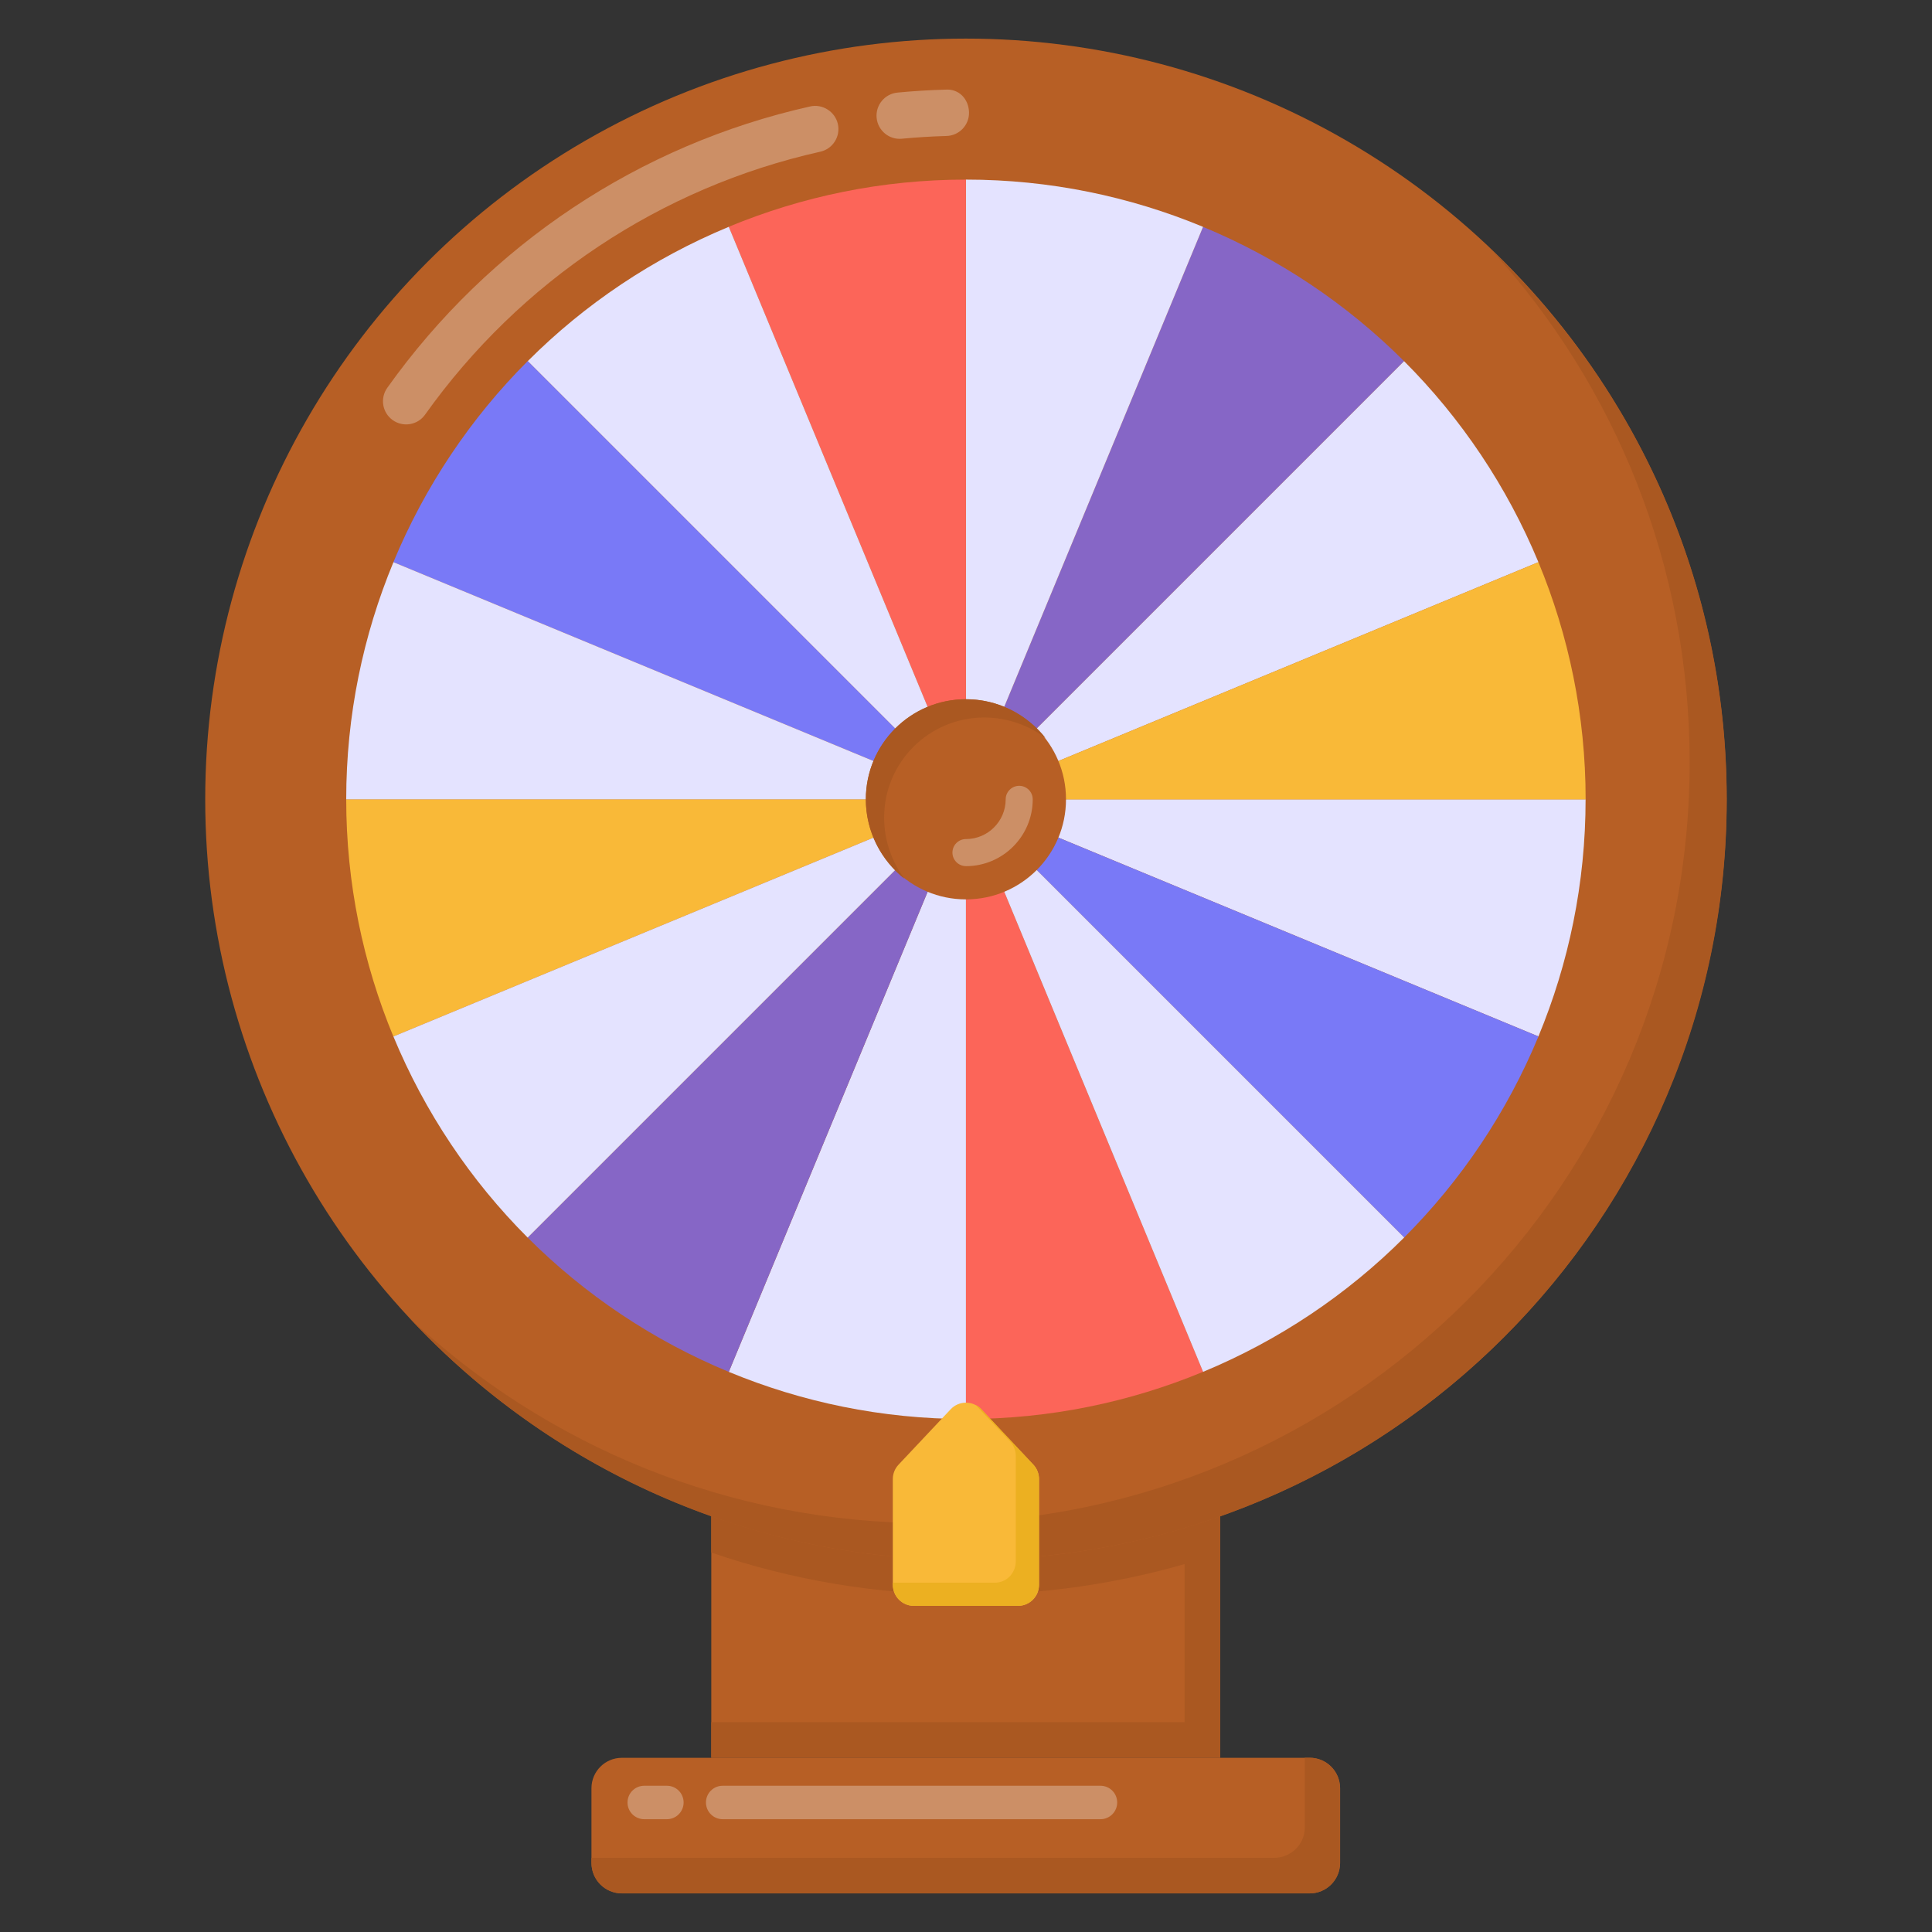
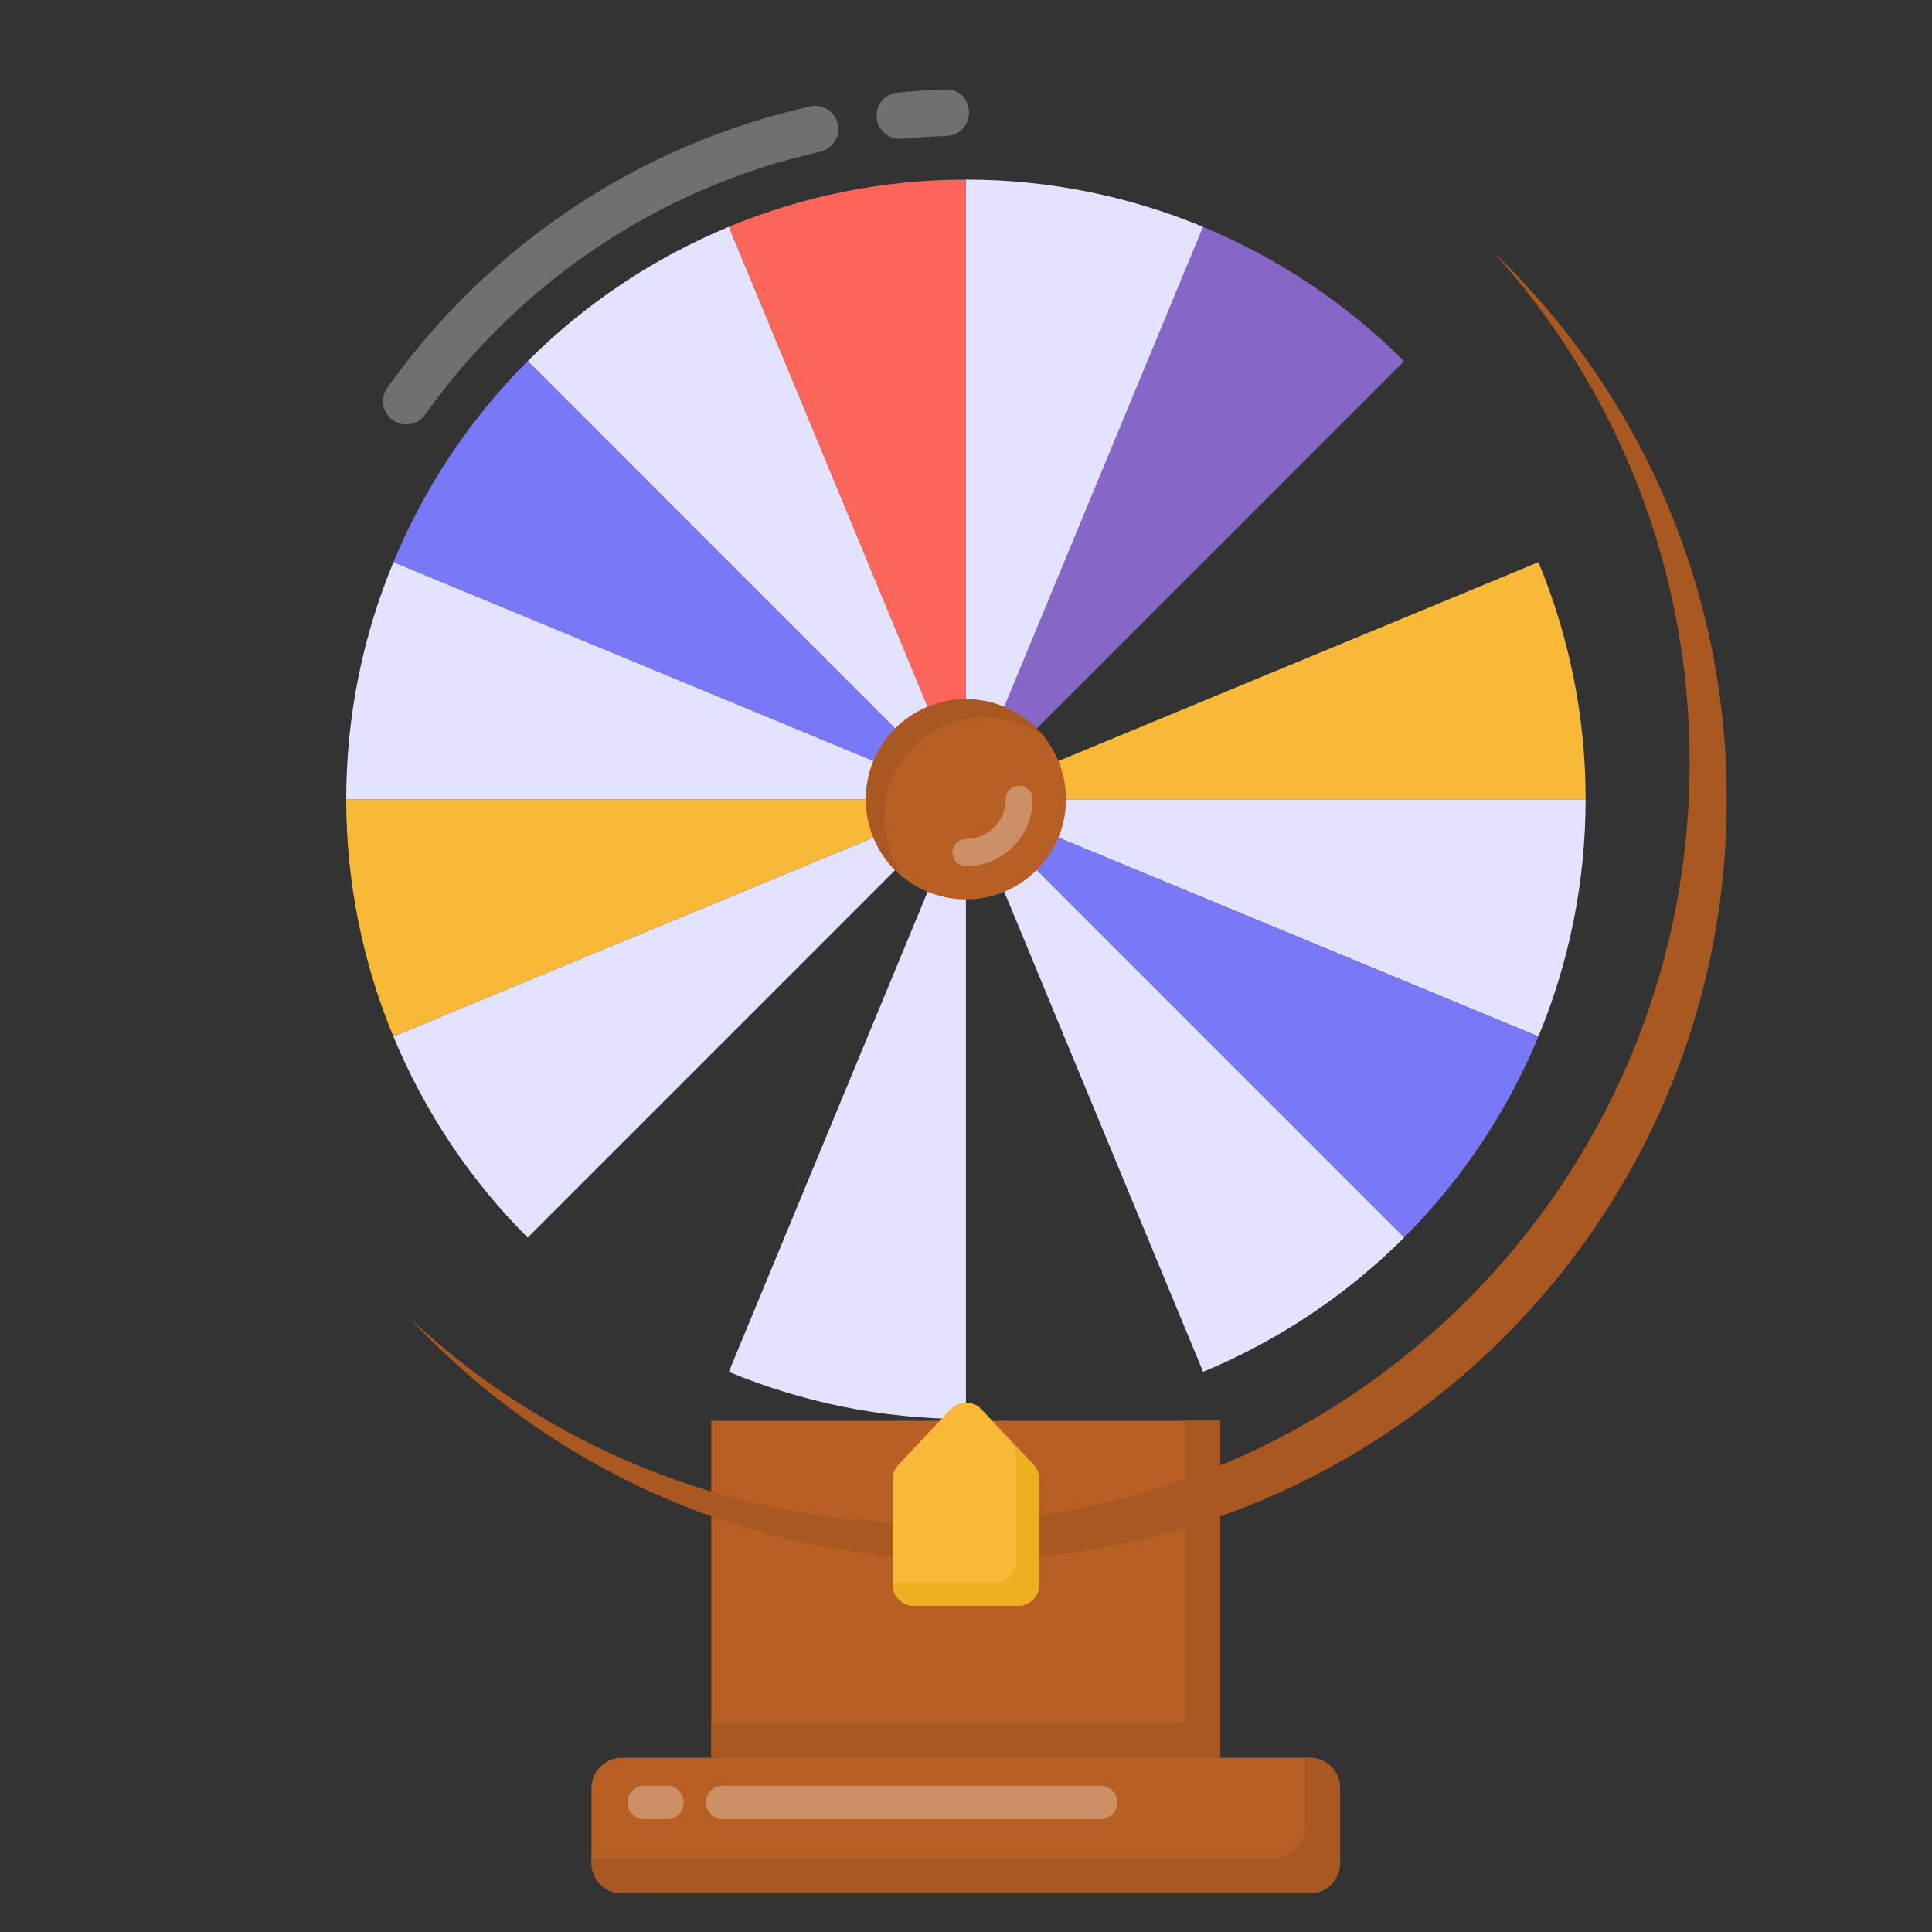
<svg xmlns="http://www.w3.org/2000/svg" id="Layer_1" enable-background="new 0 0 50 50" height="512" viewBox="0 0 50 50" width="512">
  <rect x="0" y="0" width="50" height="50" fill="#333333" stroke="none" />
  <g id="_x31_4">
    <g>
      <path d="m34.682 46.279v1.935c0 .434-.352.787-.787.787h-17.801c-.434 0-.787-.352-.787-.787v-1.935c0-.434.352-.787.787-.787h17.801c.434 0 .787.352.787.787z" fill="#b75f25" />
      <path d="m34.678 46.28v1.93c0 .44-.35.79-.78.79h-17.8c-.44 0-.79-.35-.79-.79v-.13h17.67c.43 0 .79-.35.79-.78v-1.81h.13c.43 0 .78.35.78.79z" fill="#aa5821" />
      <path d="m18.408 36.77h13.17v8.72h-13.17z" fill="#b75f25" />
      <path d="m31.578 36.77v8.72h-13.17v-.92h12.25v-7.8z" fill="#aa5821" />
-       <path d="m31.578 36.77v3.42c-2.06.7-4.28 1.08-6.58 1.08-2.31 0-4.52-.38-6.59-1.09v-3.41z" fill="#aa5821" />
-       <circle cx="24.998" cy="20.686" fill="#b75f25" r="19.687" />
      <path d="m44.688 20.69c0 10.88-8.82 19.68-19.69 19.68-5.68 0-10.8-2.4-14.39-6.25 3.52 3.29 8.25 5.3 13.44 5.3 10.87 0 19.68-8.81 19.68-19.69 0-5.1-1.93-9.74-5.11-13.24 3.74 3.57 6.07 8.62 6.07 14.2z" fill="#aa5821" />
      <g>
        <path d="m24.998 20.686 14.816 6.137c.784-1.891 1.221-3.962 1.221-6.137h-16.038z" fill="#e4e3ff" />
        <path d="m24.998 20.686 11.339-11.339c-1.477-1.477-3.243-2.663-5.203-3.476z" fill="#8666c6" />
        <path d="m24.998 20.686 6.137-14.815c-1.891-.785-3.962-1.223-6.137-1.223z" fill="#e4e3ff" />
-         <path d="m24.999 20.686 14.815-6.137c-.813-1.959-1.999-3.725-3.476-5.202l-11.339 11.339z" fill="#e4e3ff" />
        <path d="m41.036 20.686c0-2.174-.438-4.245-1.222-6.137l-14.815 6.137z" fill="#f9b938" />
-         <path d="m24.998 36.724c2.174 0 4.246-.437 6.137-1.221l-6.137-14.816z" fill="#fc6559" />
        <path d="m18.861 35.504c1.891.783 3.962 1.22 6.137 1.22v-16.038z" fill="#e4e3ff" />
        <path d="m24.998 20.686 11.341 11.341c1.477-1.477 2.663-3.243 3.476-5.204z" fill="#7979f7" />
-         <path d="m13.656 32.029c1.477 1.477 3.244 2.663 5.205 3.475l6.137-14.817z" fill="#8666c6" />
+         <path d="m13.656 32.029l6.137-14.817z" fill="#8666c6" />
        <path d="m31.136 35.503c1.96-.813 3.726-1.998 5.204-3.476l-11.341-11.341z" fill="#e4e3ff" />
        <path d="m24.998 20.686v-16.038c-2.175 0-4.246.437-6.137 1.221z" fill="#fc6559" />
        <path d="m24.998 20.686-6.137-14.816c-1.96.813-3.727 1.998-5.203 3.476z" fill="#e4e3ff" />
        <path d="m24.998 20.686-11.341-11.341c-1.477 1.477-2.663 3.244-3.476 5.204z" fill="#7979f7" />
        <path d="m24.998 20.686h-16.038c0 2.175.437 4.247 1.22 6.138z" fill="#f9b938" />
        <g fill="#e4e3ff">
          <path d="m10.181 26.824c.813 1.961 1.998 3.728 3.475 5.205l11.342-11.342z" />
          <path d="m10.182 14.549c-.784 1.891-1.222 3.963-1.222 6.137h16.038z" />
        </g>
      </g>
      <circle cx="24.998" cy="20.686" fill="#b75f25" r="2.59" />
      <path d="m27.059 19.098c-.439-.327-.991-.529-1.588-.529-1.43 0-2.59 1.16-2.59 2.59 0 .597.203 1.149.529 1.588-.608-.484-1.002-1.228-1.002-2.061 0-1.43 1.16-2.59 2.59-2.59.833 0 1.577.394 2.061 1.002z" fill="#aa5821" />
    </g>
    <path d="m23.106 38.279v2.736c0 .3.243.543.543.543h2.699c.3 0 .543-.243.543-.543v-2.736c0-.138-.053-.271-.147-.372l-1.35-1.435c-.214-.228-.577-.228-.791 0l-1.35 1.435c-.095.101-.147.234-.147.372z" fill="#f9b938" />
    <path d="m26.888 38.28v2.73c0 .3-.24.55-.54.55h-2.7c-.3 0-.54-.25-.54-.55v-.05h2.64c.3 0 .54-.25.54-.55v-2.73c0-.14-.05-.27-.15-.38l-.89-.94c.06.03.11.06.15.11l1.35 1.44c.09.1.14.23.14.37z" fill="#ecb021" />
    <g>
      <g opacity=".3">
        <path d="m16.673 46.215.586 0c.239 0 .433.194.433.433-0.0.239-.194.433-.433.433l-.586-0c-.239 0-.433-.194-.433-.433 0-.239.194-.433.433-.433z" fill="#fff" />
      </g>
      <g opacity=".3">
        <path d="m18.703 46.215 9.777 0c.239 0 .433.194.433.433 0 .239-.194.433-.433.433l-9.777-0c-.239 0-.433-.194-.433-.433s.194-.433.433-.433z" fill="#fff" />
      </g>
    </g>
    <g opacity=".3">
      <g>
        <path d="m22.687 3.05c-.031-.33.211-.623.541-.654.407-.039.819-.065 1.234-.076.364-.029.607.252.616.583.01.331-.252.607-.583.616-.388.011-.772.035-1.154.071-.326.033-.622-.208-.654-.54z" fill="#fff" />
      </g>
      <g>
        <path d="m10.164 10.873c-.271-.192-.333-.567-.141-.837 2.64-3.707 6.526-6.292 10.944-7.281.317-.072.644.13.717.455.072.323-.132.644-.455.716-4.128.924-7.761 3.341-10.229 6.806-.189.267-.564.334-.836.141z" fill="#fff" />
      </g>
    </g>
    <g opacity=".3">
      <path d="m24.999 22.415c-.193 0-.35-.157-.35-.35s.156-.35.35-.35c.566 0 1.028-.461 1.028-1.028 0-.193.156-.35.35-.35s.35.157.35.35c-0.0.953-.774 1.729-1.728 1.729z" fill="#fff" />
    </g>
  </g>
</svg>